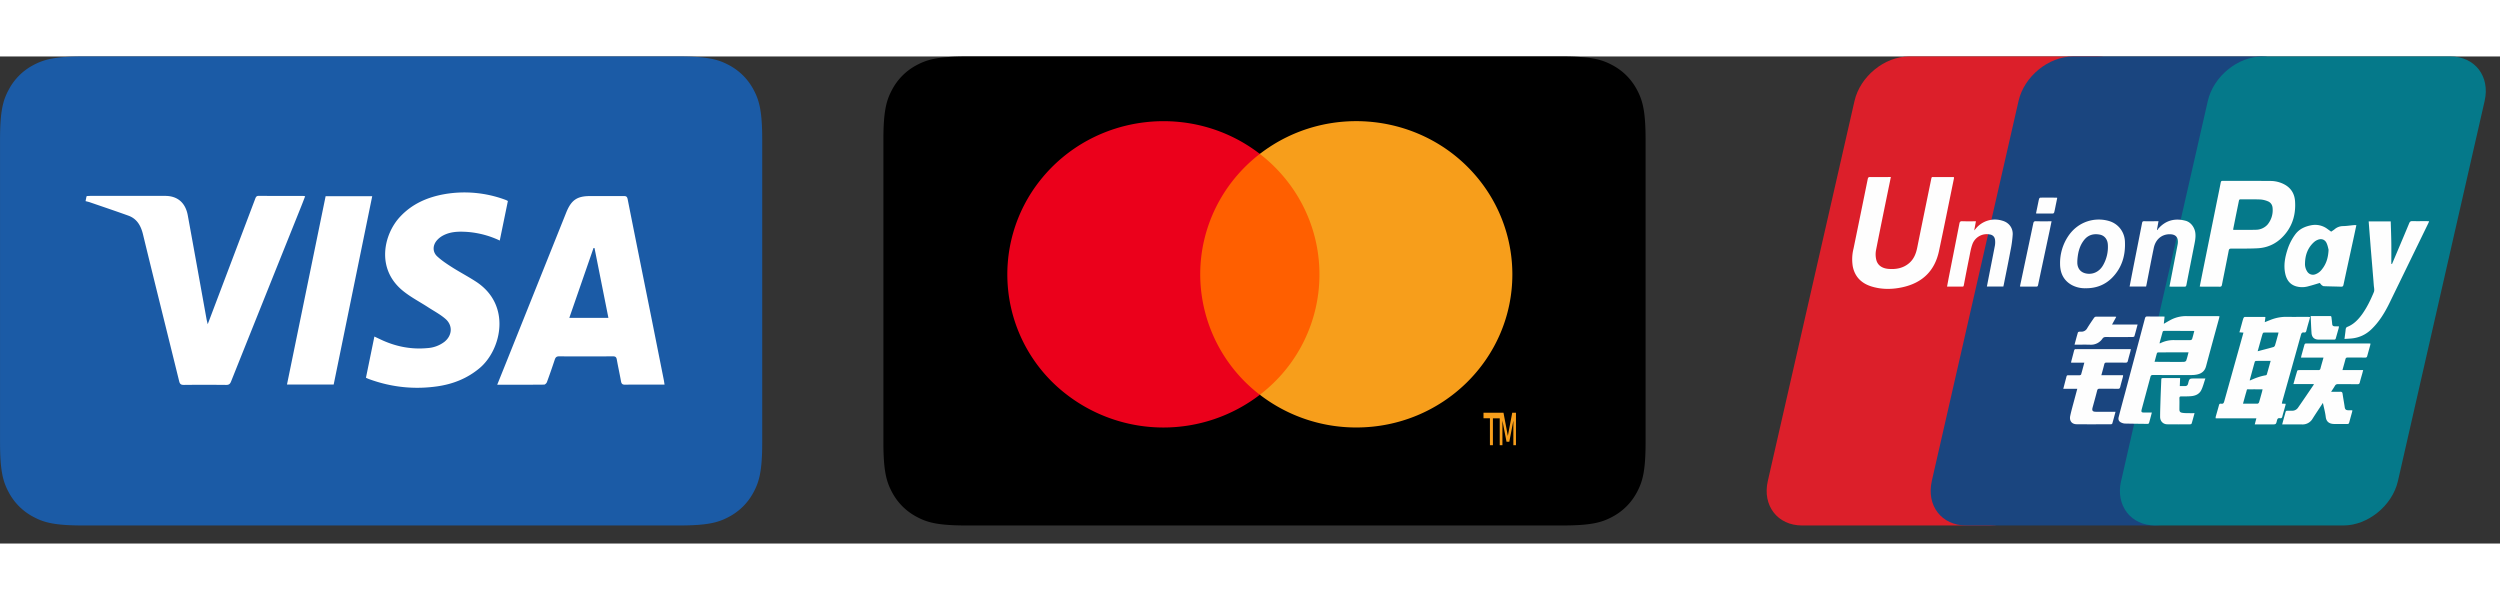
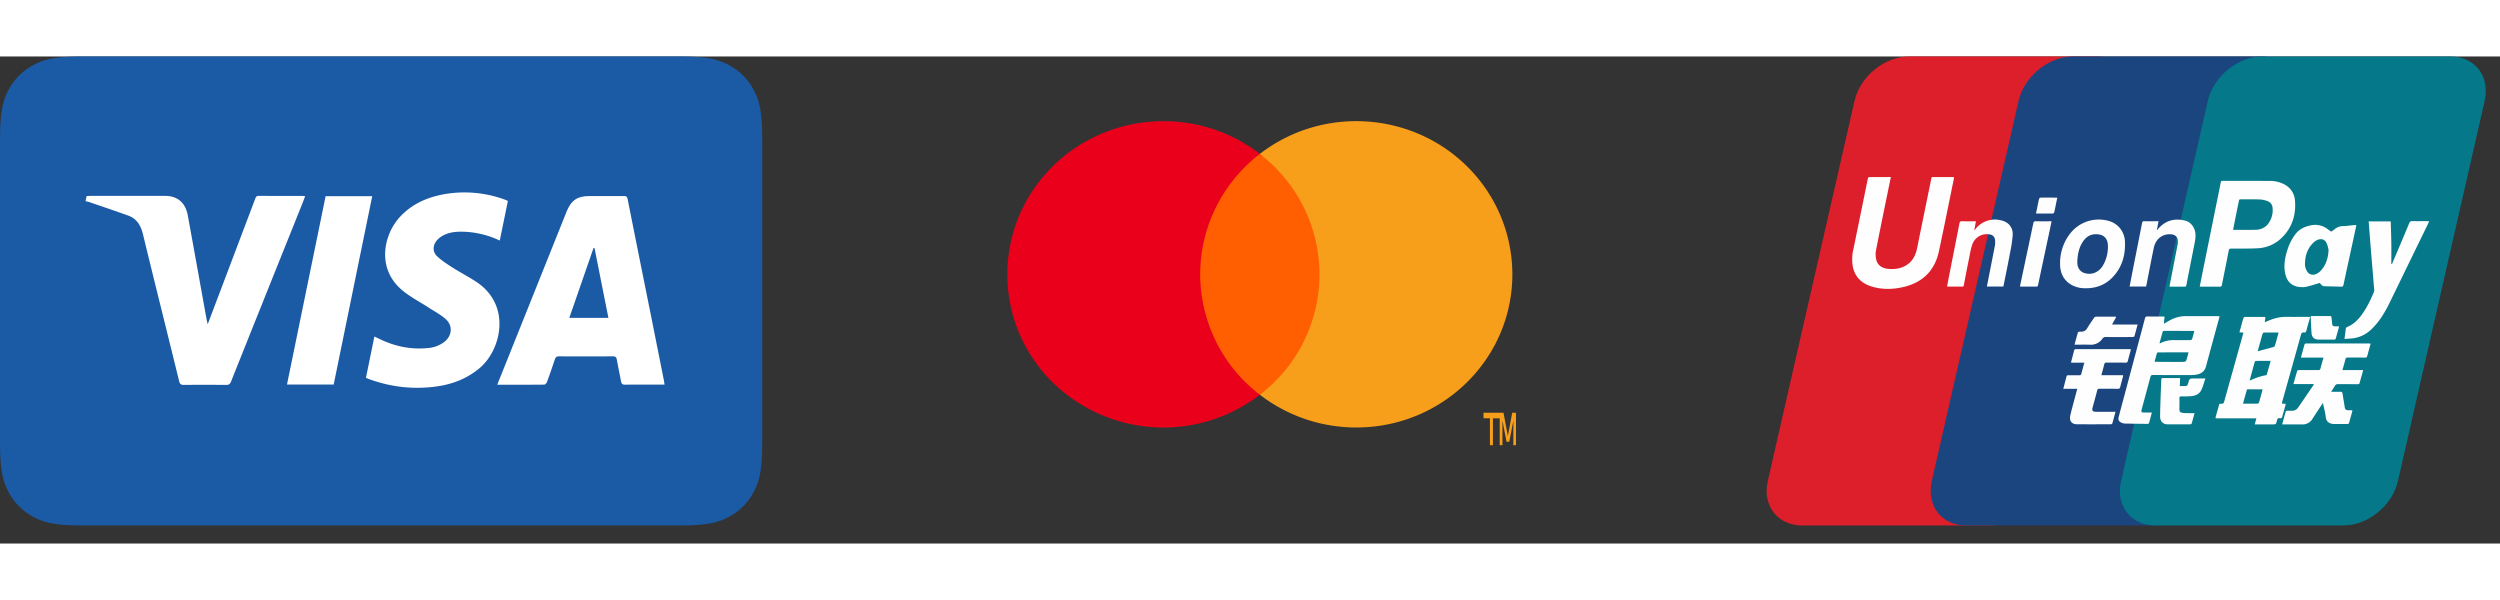
<svg xmlns="http://www.w3.org/2000/svg" t="1629720076227" class="icon" viewBox="0 0 5256 1024" version="1.1" p-id="9510" width="200" height="48">
  <rect x="0" y="0" width="5256" height="1024" fill="#333333" stroke="none" />
  <defs>
    <style type="text/css" />
  </defs>
  <path d="M175.172 0H1427.456c60.894 0 82.944 6.349 105.199 18.227 22.255 11.878 39.731 29.355 51.61 51.61 11.878 22.255 18.227 44.373 18.227 105.131v636.109c0 60.826-6.349 82.876-18.227 105.131-11.878 22.255-29.355 39.731-51.61 51.61-22.255 11.947-44.373 18.227-105.131 18.227H175.104c-60.894 0-82.944-6.281-105.131-18.227a123.563 123.563 0 0 1-51.678-51.61c-11.878-22.255-18.227-44.305-18.227-105.131V175.036c0-60.894 6.349-82.944 18.227-105.131a123.563 123.563 0 0 1 51.61-51.678C92.297 6.349 114.347 0 175.104 0z" fill="#1B5BA6" p-id="9511" />
  <path d="M1397.214 689.903h-32.29c-17.067 0-34.065-0.137-51.063 0.137-4.983 0.068-7.236-1.775-8.192-6.827-2.731-15.36-6.144-30.583-8.875-45.943-0.887-5.257-3.004-6.827-7.987-6.827-37.82 0.205-75.639 0.273-113.459 0-5.461 0-7.509 2.321-9.079 7.1-5.188 15.77-10.65 31.403-16.384 47.036-0.819 2.253-3.891 5.325-5.939 5.325-32.495 0.341-64.922 0.205-98.577 0.205l20.48-50.927 124.314-310.409c10.718-26.829 22.733-35.294 50.654-35.294 23.552 0 47.172 0.137 70.793 0 4.779-0.068 6.827 1.092 7.987 6.622 16.862 85.197 34.065 170.325 51.2 255.522l25.054 125.815 1.297 8.465z m-118.101-140.356l-29.218-146.773-2.048-0.137-50.927 146.91h82.193zM179.883 304.128l1.843-9.353c0-0.205 0.273-0.41 0.956-1.297 2.458-0.137 5.461-0.341 8.465-0.341h156.126c25.805 0 42.598 14.199 47.514 40.892 13.312 72.772 26.351 145.545 39.458 218.317 0.546 2.731 1.229 5.461 2.458 10.581l15.77-41.643L536.576 299.145c1.365-3.755 2.731-6.144 7.441-6.144 31.198 0.341 62.396 0.205 93.662 0.273 0.956 0 1.98 0.273 3.891 0.546-2.935 7.578-5.666 14.882-8.602 22.118-49.152 122.47-98.304 245.009-147.251 367.548-2.048 5.188-4.71 7.1-10.103 7.031-29.696-0.273-59.392-0.341-89.088 0-5.803 0-8.329-1.57-9.83-7.646-25.327-103.083-51.132-205.961-76.117-309.043-4.574-18.705-13.039-32.768-30.72-39.185-26.897-9.694-54.135-18.842-81.306-28.194-2.662-0.887-5.393-1.434-8.67-2.321z m887.876-0.205l-17.067 83.081a192.444 192.444 0 0 0-68.54-18.159c-17.613-1.092-35.157-0.887-51.2 7.851a45.261 45.261 0 0 0-12.083 9.557c-9.353 10.377-9.899 24.576 0.273 33.997 9.557 8.875 20.617 16.111 31.539 23.074 16.657 10.581 34.202 19.661 50.722 30.515 74.684 49.289 52.156 143.155 7.305 181.043-26.556 22.391-57.139 34.133-90.249 38.775-48.265 6.758-95.573 1.707-141.653-15.019-2.389-0.819-4.642-1.911-7.441-3.14l17.749-86.699 11.127 5.257c31.881 15.497 65.331 22.391 100.489 19.046a65.536 65.536 0 0 0 35.43-13.039c16.589-13.107 18.364-34.406 2.458-48.265-10.923-9.557-24.03-16.384-36.318-24.371-18.022-11.742-37.41-21.641-53.931-35.294-56.525-46.694-39.049-118.784-5.461-154.897 25.6-27.58 57.754-41.301 93.252-47.718a246.784 246.784 0 0 1 129.57 12.288c1.229 0.478 2.253 1.161 4.096 2.048z m-285.218-10.103l-81.033 395.947H603.341l81.237-395.947h97.963z" fill="#FFFFFF" p-id="9512" />
-   <path d="M2032.367 0h1252.284c60.894 0 82.944 6.349 105.199 18.227 22.255 11.878 39.731 29.355 51.61 51.61 11.878 22.255 18.227 44.373 18.227 105.131v636.109c0 60.826-6.349 82.876-18.227 105.131-11.878 22.255-29.355 39.731-51.61 51.61-22.255 11.947-44.373 18.227-105.131 18.227H2032.299c-60.894 0-82.944-6.281-105.131-18.227a123.563 123.563 0 0 1-51.678-51.61c-11.878-22.255-18.227-44.305-18.227-105.131V175.036c0-60.894 6.349-82.944 18.227-105.131a123.563 123.563 0 0 1 51.61-51.678C1949.491 6.349 1971.541 0 2032.299 0z" fill="#000000" p-id="9513" />
  <path d="M2490.846 711.202h315.938V204.8h-315.938z" fill="#FF5F00" p-id="9514" />
  <path d="M2523.341 458.069c0-98.782 46.148-192.171 125.338-253.201-142.404-109.909-348.774-85.538-460.8 54.272a317.986 317.986 0 0 0 55.296 452.13 333.141 333.141 0 0 0 405.504 0 319.829 319.829 0 0 1-125.338-253.269" fill="#EB001B" p-id="9515" />
  <path d="M3187.166 817.289v-68.267h-7.851l-9.216 48.811-9.148-48.811h-7.919v68.267h5.666v-51.678l8.602 44.373h5.871l8.533-44.373v51.678h5.461z m-48.469 0v-56.525h14.336v-11.81h-34.133v11.742h13.517v56.525h6.281z m40.892-359.219c0 177.835-146.91 321.946-328.09 321.946a331.913 331.913 0 0 1-202.752-68.813 317.986 317.986 0 0 0 55.159-452.13 321.741 321.741 0 0 0-55.228-54.204c142.473-109.909 348.774-85.675 460.8 54.067a318.601 318.601 0 0 1 70.11 198.997v0.137z" fill="#F79E1B" p-id="9516" />
  <path d="M3716.642 892.518c-11.81 51.678 20.48 93.525 72.021 93.525h395.332c51.541 0 102.946-41.847 114.688-93.525l182.272-798.925C4492.834 41.916 4460.612 0 4409.071 0h-395.469c-51.541 0-102.878 41.916-114.688 93.525l-182.272 799.061z" fill="#DC1F2A" p-id="9517" />
  <path d="M4061.457 892.518c-11.81 51.678 20.48 93.525 72.021 93.525h395.332c51.61 0 102.946-41.847 114.688-93.525L4825.907 93.525C4837.649 41.916 4805.359 0 4753.886 0h-395.401c-51.61 0-102.946 41.916-114.688 93.525l-182.409 799.061z" fill="#1A457F" p-id="9518" />
  <path d="M4459.315 892.518c-11.742 51.678 20.48 93.525 72.021 93.525h395.401c51.541 0 102.946-41.847 114.688-93.525l182.272-798.925C5235.575 41.916 5203.354 0 5151.812 0h-395.401c-51.541 0-102.946 41.916-114.688 93.525l-182.272 798.993z" fill="#05798A" p-id="9519" />
  <path d="M4715.657 729.975c10.854 0 20.821 0.137 30.72-0.068 1.092 0 2.731-1.707 3.072-2.935 2.185-7.168 4.096-14.404 6.144-21.709 0.478-1.638 0.751-3.345 1.229-5.461-9.216 0-17.886-0.137-26.624 0-7.441 0-5.598-1.229-7.714 5.803-2.389 7.919-4.437 15.906-6.827 24.371m74.684-149.572c-10.65 0-20.821-0.068-30.993 0.068-0.819 0-2.048 1.365-2.321 2.389-1.092 2.867-1.775 5.803-2.662 8.738l-7.851 28.126 2.731-0.683c10.24-2.731 20.412-5.325 30.583-8.192 1.297-0.41 2.731-2.116 3.14-3.55 2.253-7.168 4.164-14.404 6.144-21.641 0.478-1.57 0.751-3.14 1.229-5.257m-16.521 59.597c-10.786 0-20.89-0.068-30.925 0.068-0.887 0-2.321 1.161-2.526 2.048-3.618 12.834-7.1 25.737-10.65 38.775 0.683 0 1.092 0.137 1.365 0 10.513-4.779 21.231-8.806 32.631-10.65 0.751-0.137 1.843-0.956 2.048-1.707 2.731-9.284 5.257-18.569 8.055-28.535m-57.207-59.392l-8.465-0.683 4.574-16.384c1.229-4.437 2.321-8.875 3.823-13.175 0.41-1.161 1.843-2.731 2.867-2.731 13.995-0.137 27.989 0 42.052 0 0.341 0 0.683 0.273 1.365 0.546l-1.365 10.445 11.605-4.642c11.332-4.506 22.938-6.827 35.157-6.554 14.336 0.273 28.74 0 43.145 0 1.638 0 3.209 0.273 5.257 0.41l-0.887 4.096c-2.321 8.192-4.779 16.384-6.827 24.576-0.683 3.072-2.116 4.164-4.983 3.755-3.55-0.478-5.257 0.887-6.281 4.574-13.107 47.172-26.351 94.208-39.595 141.312l-0.683 3.686 8.192 0.41c-0.341 1.365-0.478 2.594-0.819 3.755-2.048 7.578-4.369 15.155-6.349 22.801-0.683 2.935-2.048 4.233-4.915 3.686-3.891-0.683-5.461 0.956-6.417 4.847-1.911 8.192-2.185 8.192-10.581 8.192h-36.113l3.413-12.766h-85.538c0-1.365-0.205-2.253 0-3.004 2.321-8.397 4.779-16.657 7.031-25.054 0.683-2.731 2.458-3.004 4.574-2.662 3.959 0.683 5.325-1.161 6.349-4.847l39.731-142.131 0.683-2.458M3975.305 253.542c-1.638 8.192-3.14 15.701-4.779 23.347-8.875 43.554-17.886 87.04-26.419 130.594a48.06 48.06 0 0 0 0.341 18.978c2.458 11.947 11.742 18.978 25.941 20.139 15.838 1.297 30.925-1.365 43.622-12.288 9.762-8.533 14.199-19.797 16.725-32.29 9.762-48.469 19.729-96.802 29.628-145.203 0.341-1.843 0.683-3.413 3.209-3.345 14.268 0.137 28.535 0.068 42.803 0.068 0.478 0 0.956 0.205 1.638 0.341 0 0.751 0.137 1.57 0 2.253-10.513 51.132-20.685 102.332-31.607 153.395-9.011 41.847-35.499 66.56-76.322 75.571-20.685 4.574-41.643 5.052-62.259-0.614-21.845-5.939-37.342-18.91-42.394-42.189a92.433 92.433 0 0 1 1.434-38.434c10.035-48.742 20.002-97.485 29.901-146.295 0.683-3.072 1.707-4.164 4.915-4.096 13.107 0.205 26.283 0 39.39 0h4.233z m554.462 388.437h5.052c18.705 0.137 37.342 0.273 56.047 0.137 1.843 0 4.779-1.161 5.325-2.526 2.048-5.53 3.345-11.332 4.983-17.545-21.777 0-42.803 0-63.898 0.137-0.887 0-2.253 0.819-2.526 1.57-1.707 5.871-3.209 11.742-4.983 18.227m83.49-64.717l-1.911-0.273-61.303-0.068c-2.389 0-3.072 1.161-3.55 3.004l-5.734 20.617c-0.205 0.751-0.205 1.638-0.341 2.731 0.819-0.205 1.297-0.273 1.707-0.546a62.601 62.601 0 0 1 29.218-6.417c11.196 0.205 22.46 0.137 33.655 0 1.297 0 3.345-1.092 3.618-2.116 1.775-5.461 3.072-10.991 4.642-16.93m-62.464-30.379l-1.57 15.155c4.71-2.731 8.67-5.12 12.698-7.305 11.059-6.144 22.801-9.079 35.499-8.875 21.231 0.205 42.462 0 63.693 0 1.57 0 3.14 0.205 5.188 0.341l-1.161 5.188c-9.079 33.314-18.295 66.628-27.17 99.942-2.867 10.786-10.103 15.701-20.139 17.545a58.505 58.505 0 0 1-10.923 0.887c-26.897 0-53.794 0.068-80.691-0.068-3.345 0-4.437 1.161-5.188 4.164l-18.227 67.584c-1.57 6.076-0.751 7.168 5.257 7.168h15.974c-2.048 7.987-3.891 15.155-6.007 22.187-0.205 0.819-1.911 1.707-2.867 1.638-16.043-0.137-32.085-0.341-48.06-0.683a21.094 21.094 0 0 1-6.963-1.843c-5.188-2.253-7.305-6.144-5.871-11.674 4.369-17.203 9.011-34.27 13.653-51.405 13.858-52.019 27.785-103.97 41.574-155.989 0.819-3.209 2.048-4.301 5.325-4.233 10.65 0.205 21.231 0.068 31.812 0.137l4.096 0.137m144.111-182.682c1.024 0.137 1.502 0.273 2.048 0.273 14.882 0 29.764 0.341 44.646-0.137a33.451 33.451 0 0 0 25.532-10.65 47.445 47.445 0 0 0 10.923-34.133c-0.273-7.1-3.755-12.629-10.24-15.155a49.493 49.493 0 0 0-16.111-3.755c-13.653-0.546-27.307-0.205-40.892-0.341-2.389 0-3.277 1.024-3.686 3.277l-5.939 29.15-6.281 31.403m-70.11 119.603l5.666-28.535 30.72-151.689c2.662-12.902 5.257-25.737 7.782-38.639 0.478-2.321 1.365-3.413 3.959-3.345 33.451 0.137 66.901-0.068 100.352 0.205a62.327 62.327 0 0 1 30.515 7.851c13.312 7.509 20.343 19.524 21.367 34.543 1.707 24.303-3.618 47.104-18.637 66.628-15.223 19.797-35.294 31.198-60.075 32.495-18.432 0.956-36.864 0.614-55.296 0.683-3.413 0-4.779 0.887-5.461 4.437-4.574 23.962-9.557 47.923-14.268 71.953-0.546 2.594-1.502 3.755-4.437 3.755-12.902-0.205-25.737-0.068-38.639-0.137l-3.55-0.205m239.821 205.005h-42.871c2.731-9.694 5.257-18.91 8.055-27.989 0.205-0.819 2.458-1.365 3.823-1.365 13.38-0.068 26.761-0.137 40.141 0 2.935 0.068 4.233-0.819 4.915-3.686 1.911-7.373 4.096-14.677 6.281-22.528h-47.309l0.887-4.233 6.144-22.118c0.683-2.458 1.707-3.55 4.437-3.482h131.413c0.956 0 1.98 0.205 3.345 0.41-0.341 1.434-0.478 2.662-0.819 3.823l-6.144 22.118c-0.614 2.594-1.775 3.413-4.437 3.413-12.22-0.205-24.439 0-36.727-0.137-2.731 0-3.959 0.819-4.642 3.55-1.911 7.509-4.096 14.95-6.281 22.801h43.554l-1.775 6.895c-1.775 6.417-3.755 12.698-5.325 19.115-0.683 2.799-1.911 3.686-4.642 3.686-13.79-0.137-27.58 0-41.301-0.137-3.072 0-4.847 0.956-6.349 3.55-2.321 4.028-4.983 7.851-7.987 12.561 6.827 0 12.902 0.137 18.91-0.068 3.209-0.137 4.71 0.751 5.188 4.233 1.365 9.694 3.209 19.388 4.642 29.082 0.683 3.959 3.072 5.393 6.554 5.53 3.004 0.205 6.007 0 9.353 0-0.205 1.365-0.205 2.253-0.41 3.072l-6.281 22.869c-0.546 2.185-1.707 3.004-3.959 3.004-9.353-0.137-18.705 0.137-28.058-0.068-8.192-0.205-15.838-3.413-17.203-14.541-1.161-9.762-3.823-19.388-6.007-29.764-7.373 11.332-14.609 21.914-21.436 32.768a24.303 24.303 0 0 1-22.665 12.493c-12.288-0.205-24.576 0-36.796-0.068h-4.71l2.867-10.718c1.365-5.052 2.867-10.035 4.164-15.087 0.546-2.185 1.638-3.004 3.755-2.935h9.421a14.677 14.677 0 0 0 13.312-6.69c10.991-15.77 21.777-31.744 32.563-47.65 0.205-0.273 0.205-0.683 0.41-1.707m115.371-342.016h46.353c0.41 15.019 1.024 30.037 1.229 44.988 0.205 14.746 0 29.559 0 44.373l1.502 0.137 11.878-27.989c8.124-19.251 16.316-38.502 24.303-57.822 1.365-3.209 3.004-4.301 6.485-4.233 10.24 0.205 20.48 0 30.72 0.068l4.642 0.205a47.036 47.036 0 0 1-1.775 4.233l-81.988 168.414c-9.83 20.002-21.367 38.844-37.547 54.409-12.288 11.81-26.829 18.295-43.691 19.524-4.096 0.341-8.192 0.546-12.971 0.819l2.185-17.067c0.205-1.638 0.205-3.345 0.683-4.847 0.478-1.229 1.365-2.731 2.321-3.14 13.858-5.257 23.62-15.428 32.085-27.17 10.172-14.336 17.749-30.037 24.439-46.217 1.775-4.096 0.205-9.762-0.137-14.677-0.819-11.332-1.843-22.665-2.731-33.997l-3.618-43.486-3.277-42.052-1.092-14.473m-84.309 59.597c-0.819-2.935-1.775-8.875-4.301-14.199-3.55-7.509-10.923-9.83-18.569-6.622a25.805 25.805 0 0 0-7.441 4.506c-13.38 11.878-18.91 27.375-19.251 44.919a28.945 28.945 0 0 0 4.574 17.135 14.131 14.131 0 0 0 16.452 6.144 29.696 29.696 0 0 0 14.063-10.035c9.216-11.196 13.653-24.235 14.473-41.847m5.461-38.025c2.458-1.707 4.983-3.14 7.168-4.983a27.443 27.443 0 0 1 17.954-6.69c7.509-0.137 15.087-1.365 22.596-2.048 1.638-0.137 3.209 0 5.257 0l-6.144 28.809c-6.963 32.154-14.063 64.239-20.89 96.393-0.683 3.345-1.911 4.369-5.257 4.233-11.947-0.41-23.893-0.546-35.908-1.024-1.638 0-3.413-1.229-4.779-2.321-1.638-1.365-2.799-3.209-3.891-4.506-8.67 2.526-16.93 5.257-25.327 7.305a46.899 46.899 0 0 1-23.211 0.137c-13.995-3.55-21.231-13.517-24.166-27.102-3.755-17.613-0.478-34.543 4.983-51.2 3.618-10.923 8.806-21.163 15.565-30.515 8.875-12.356 21.436-17.681 35.635-20.207a43.008 43.008 0 0 1 33.178 8.533l7.236 5.188m-453.359 378.675c-2.321 8.602-4.437 16.589-6.758 24.576-0.205 0.683-1.775 1.707-2.731 1.707-24.098 0-48.196 0.205-72.363-0.068-10.24-0.137-15.633-7.305-13.38-17.749 2.526-11.81 5.939-23.415 9.011-35.157l5.803-21.641h-29.423l3.686-14.199 3.004-11.469c0.546-2.048 1.502-2.867 3.686-2.799 7.987 0.137 15.906 0.137 23.893 0 1.092 0 2.935-0.819 3.209-1.638 2.321-8.055 4.437-16.179 6.758-24.849h-27.853c0.205-1.365 0.273-2.389 0.546-3.345 1.911-7.236 3.891-14.473 5.734-21.845 0.614-2.253 1.638-3.55 4.164-3.209 1.092 0.205 2.253 0 3.413 0h111.821c-0.478 2.185-0.683 3.891-1.161 5.53-1.707 6.281-3.55 12.561-5.052 18.842-0.683 2.935-1.775 4.096-5.052 4.096-13.244-0.273-26.487 0-39.731-0.205-3.209 0-4.369 1.024-5.052 4.028-1.775 7.441-3.891 14.746-6.007 22.528h45.739c-0.137 1.365-0.137 2.389-0.341 3.277-1.911 7.168-3.959 14.336-5.734 21.436-0.683 2.799-1.843 3.959-4.847 3.891-12.902-0.205-25.737 0-38.639-0.137-3.209-0.068-4.301 1.092-5.052 4.028-3.004 11.878-6.281 23.62-9.557 35.499-1.707 6.281 0 8.806 6.69 8.875h41.574m-80.35-317.099v4.642c0.683 12.083 7.578 19.934 19.388 21.914 13.653 2.389 27.17-4.096 34.679-17.408a77.141 77.141 0 0 0 10.103-43.759c-0.683-10.786-7.031-18.91-17.067-20.753-12.698-2.458-24.166 0.546-32.631 11.127-10.308 12.834-13.517 28.262-14.473 44.237m18.432 57.344a58.027 58.027 0 0 1-30.31-6.827c-16.998-9.557-24.303-25.122-24.371-44.169a101.581 101.581 0 0 1 16.794-57.958c21.504-32.495 57.754-40.96 86.903-32.085 18.842 5.803 31.607 22.528 32.631 42.325 1.502 29.355-6.144 55.774-27.17 76.937-15.019 15.019-33.451 21.845-54.477 21.845m126.157-3.618h-34.679l6.076-31.403c6.69-34.133 13.517-68.13 20.139-102.195 0.546-2.935 1.707-3.755 4.437-3.686 9.83 0.137 19.661 0 30.106 0l-3.14 17.545 1.229 1.092c0.478-0.956 0.751-2.116 1.434-2.935 15.77-17.886 35.362-22.596 57.685-16.589 10.786 2.935 18.773 13.858 20.207 25.463 1.297 10.24-1.229 20.07-3.14 29.901-5.188 26.556-10.513 53.043-15.633 79.599-0.546 3.004-1.775 3.618-4.437 3.55-8.875-0.137-17.749 0-26.556 0-1.365 0-2.731-0.205-4.642-0.273l3.618-18.569 13.585-69.905 0.205-1.092c1.843-13.926-4.096-20.685-17.886-20.412-16.179 0.41-28.672 11.059-32.427 28.535-5.325 25.463-10.103 51.063-15.155 76.595l-1.024 4.779m-357.786-137.148l-3.618 19.251 3.55-4.096a52.019 52.019 0 0 1 55.979-16.316c13.38 3.755 22.05 15.019 21.436 29.013a240.435 240.435 0 0 1-4.71 34.065c-4.369 23.689-9.284 47.309-13.995 70.997l-0.956 4.233h-34.611l3.891-20.002c4.301-22.05 8.738-44.032 12.971-66.082a43.008 43.008 0 0 0 0.341-11.469c-0.683-6.963-4.779-11.059-11.605-12.015a32.222 32.222 0 0 0-36.386 21.572c-3.072 8.738-4.506 18.091-6.349 27.17-3.959 19.251-7.646 38.571-11.332 57.89-0.341 1.707-0.546 3.14-2.867 3.14-10.581-0.137-21.163 0-32.427 0l3.413-18.227c7.509-38.093 15.087-76.117 22.528-114.21 0.683-3.891 2.048-5.188 6.007-5.052 9.353 0.341 18.637 0.137 28.672 0.137" fill="#FEFEFE" p-id="9520" />
  <path d="M4613.803 749.909c-2.048 7.646-3.959 14.677-6.007 21.572-0.273 0.887-1.775 1.843-2.731 1.843-16.247 0.137-32.563 0.273-48.879 0-8.738-0.205-14.746-6.69-14.746-15.701 0-12.561 0.546-25.122 0.887-37.615 0.41-12.971 1.024-25.805 1.502-38.707 0.205-5.12 0.137-5.12 5.052-5.12h34.611l-0.683 16.725c4.096 0 7.987 0.137 11.878 0 3.004-0.205 4.779-1.775 5.598-5.188 2.662-10.718 2.799-10.718 13.926-10.718h22.391c-3.004 8.67-4.915 16.93-8.602 24.371-4.233 8.67-12.698 12.151-21.845 12.834-6.554 0.546-13.175 0.478-19.797 0.41-3.072 0-4.437 0.683-4.369 4.233 0.273 7.714 0 15.36 0 23.074 0.068 4.574 1.502 6.485 6.076 7.236 3.072 0.478 6.281 0.683 9.421 0.683 5.12 0.137 10.24 0.068 16.316 0.068m-300.578-403.388l-4.301 20.821c-7.987 37.683-16.111 75.366-24.03 113.05-0.546 2.662-1.502 3.55-4.164 3.482-10.103-0.137-20.207 0-30.31 0-1.092 0-2.185-0.205-3.686-0.273l7.1-33.587c6.963-32.973 13.995-65.877 20.89-98.85 0.683-3.413 1.775-4.915 5.53-4.779 10.718 0.341 21.436 0.137 32.973 0.137m48.265 259.413c2.458-9.011 4.642-17.408 7.1-25.668 0.205-0.683 1.57-1.365 2.458-1.57 1.502-0.273 3.004-0.068 4.574-0.068a13.653 13.653 0 0 0 12.425-7.168c4.506-7.509 9.557-14.746 14.473-21.982 0.819-1.161 2.526-2.321 3.823-2.389a2730.667 2730.667 0 0 1 40.96 0c0.41 0 0.887 0.137 1.911 0.341l-8.875 16.179h53.726c-2.321 8.738-4.369 16.725-6.69 24.576-0.205 0.887-2.321 1.57-3.55 1.638-18.842 0.068-37.615 0.137-56.388 0-3.209 0-5.257 0.683-7.236 3.413a29.15 29.15 0 0 1-25.737 12.766c-10.65-0.341-21.367-0.068-32.973-0.068m496.435-60.211h40.96c2.662 0 2.662 1.775 2.867 3.55 0.546 4.369 1.092 8.875 1.434 13.244 0.273 3.413 2.185 4.71 5.188 4.779h9.011c-0.205 1.57-0.205 2.526-0.41 3.413l-6.144 21.709c-0.478 2.048-1.502 2.935-3.686 2.867-10.854-0.068-21.709 0.137-32.563 0-9.216-0.205-14.268-4.915-14.882-14.268-0.819-11.605-1.161-23.211-1.775-35.294m-577.399-215.927l4.301-20.89c0.683-3.277 1.229-6.554 2.185-9.694 0.273-1.024 1.707-2.389 2.594-2.389 11.401-0.137 22.733-0.068 34.133 0 0.273 0 0.683 0.205 1.365 0.478l-4.096 20.139c-0.683 3.482-1.365 7.031-2.321 10.445-0.273 0.956-1.707 2.321-2.594 2.321-11.401 0.137-22.733 0.068-34.133 0-0.341 0-0.683-0.205-1.365-0.41" fill="#FEFEFE" p-id="9521" />
</svg>